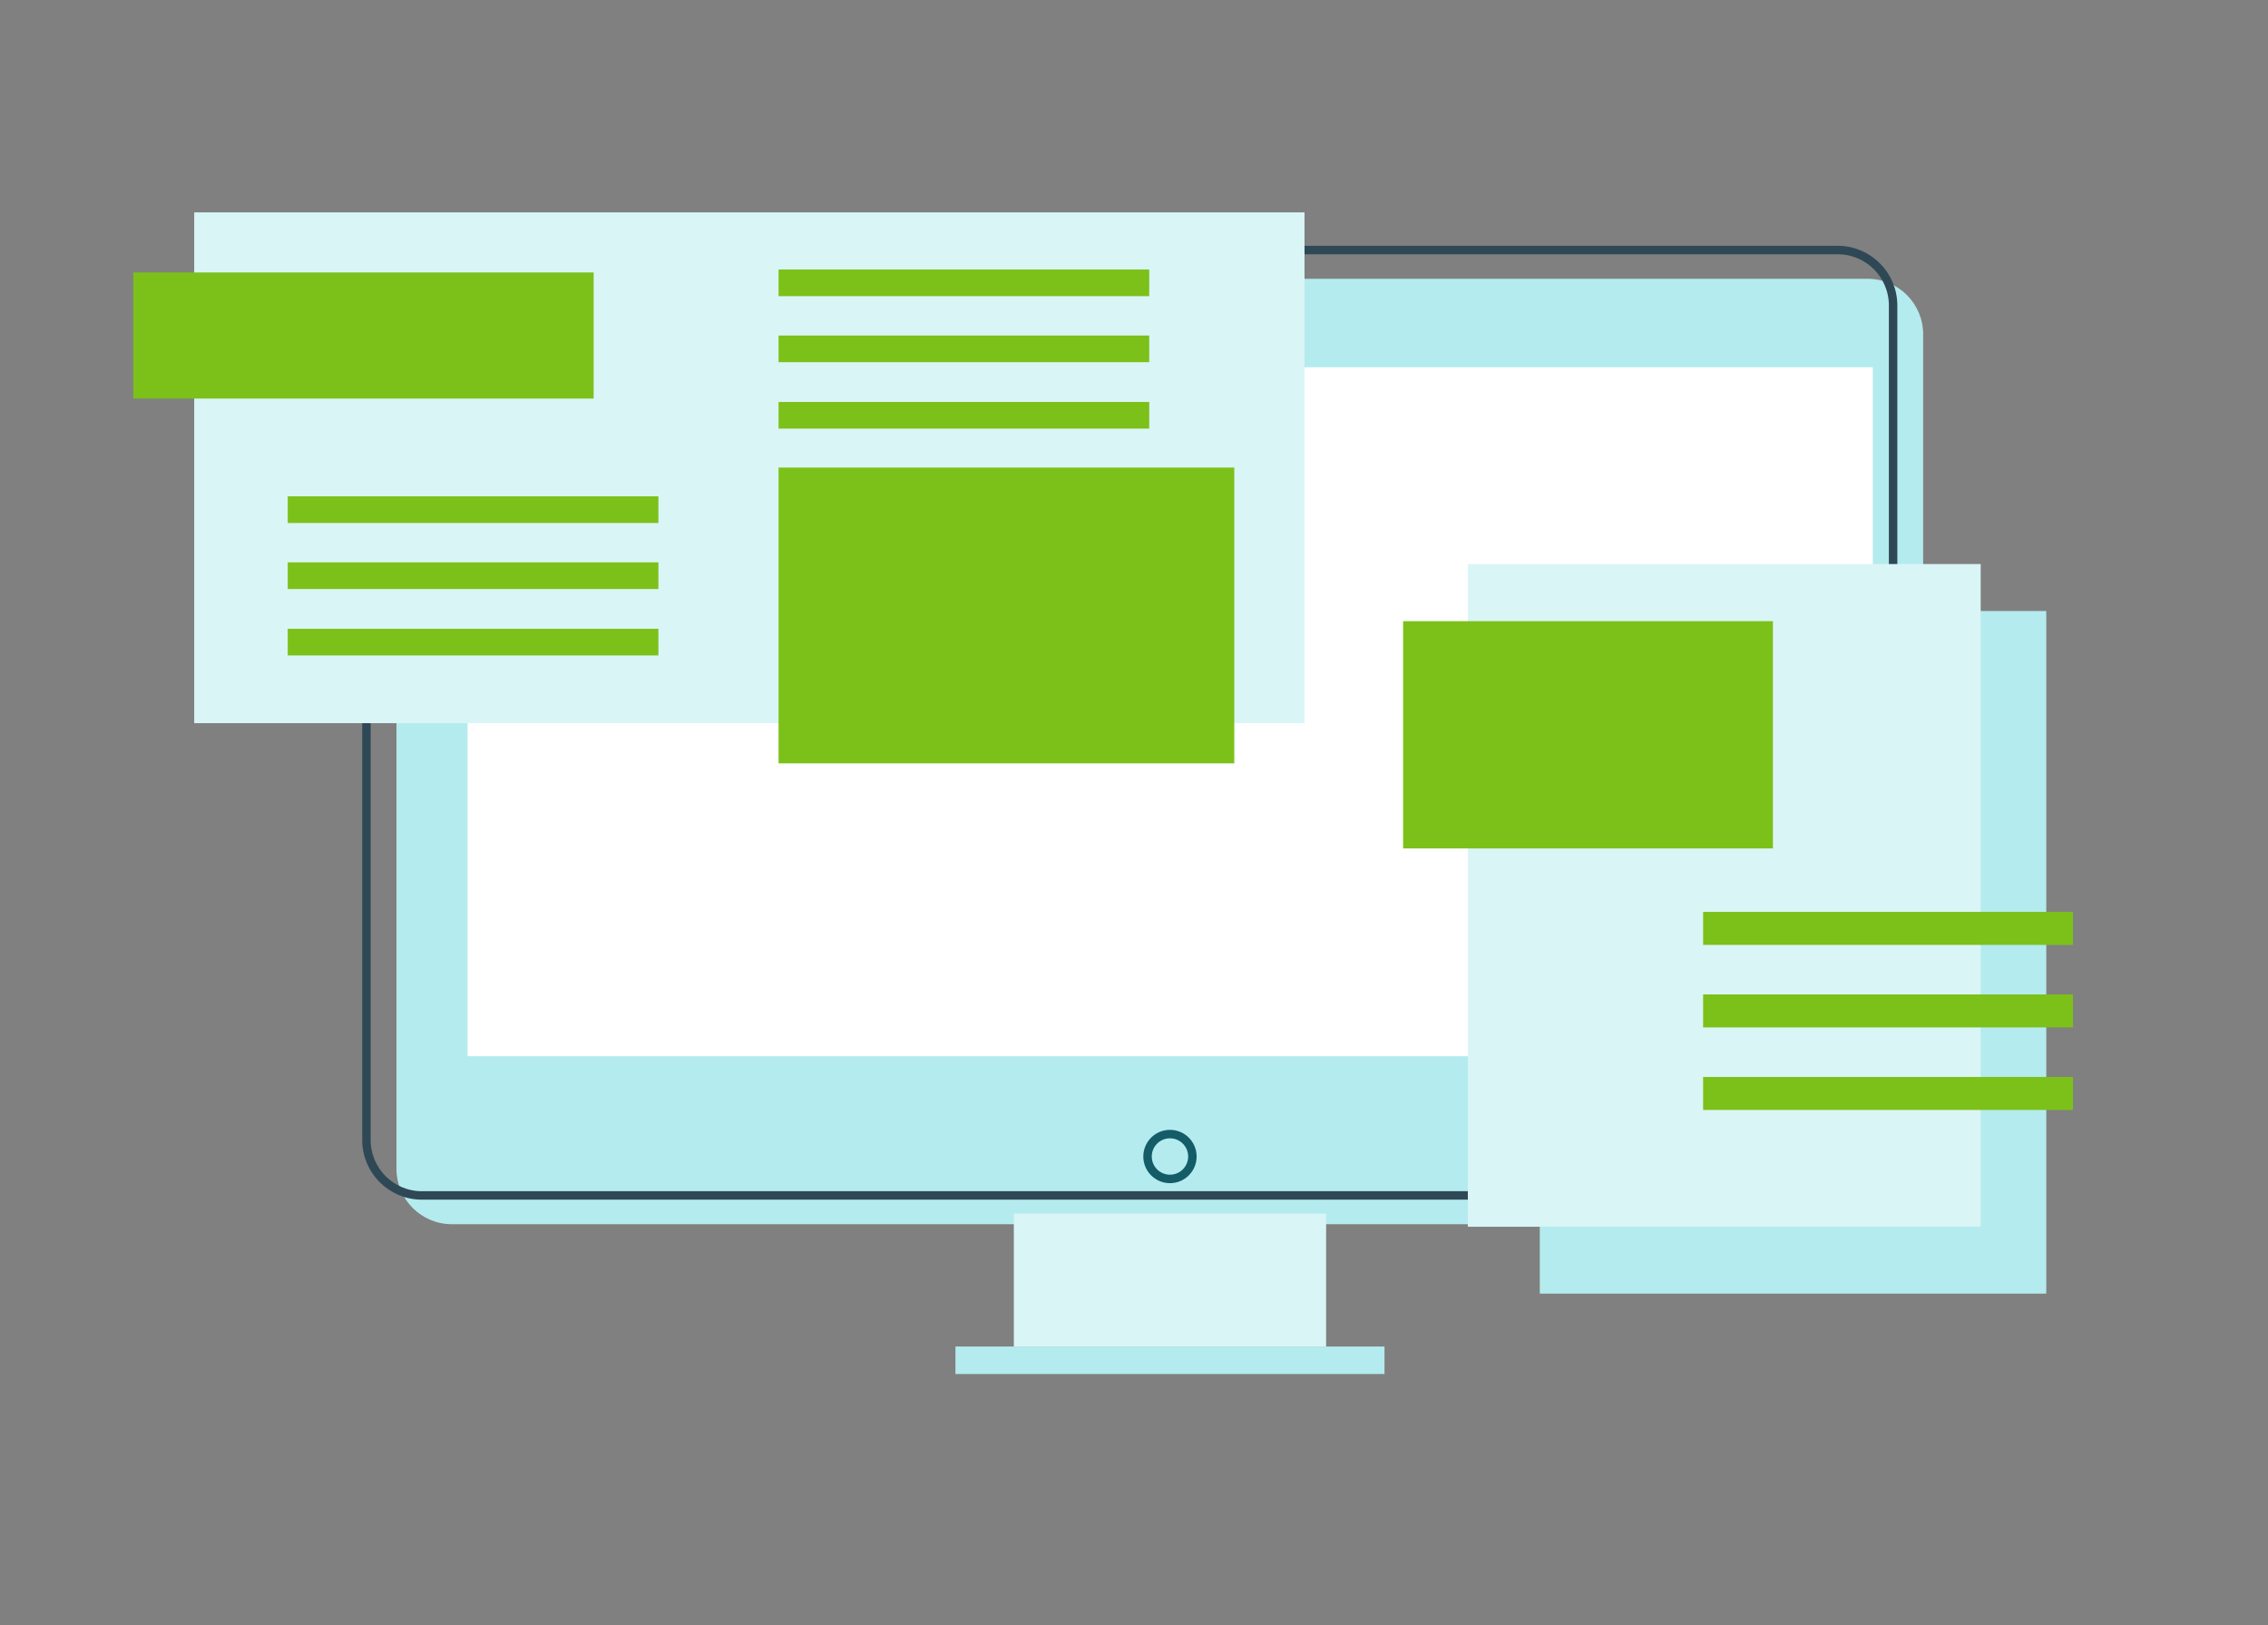
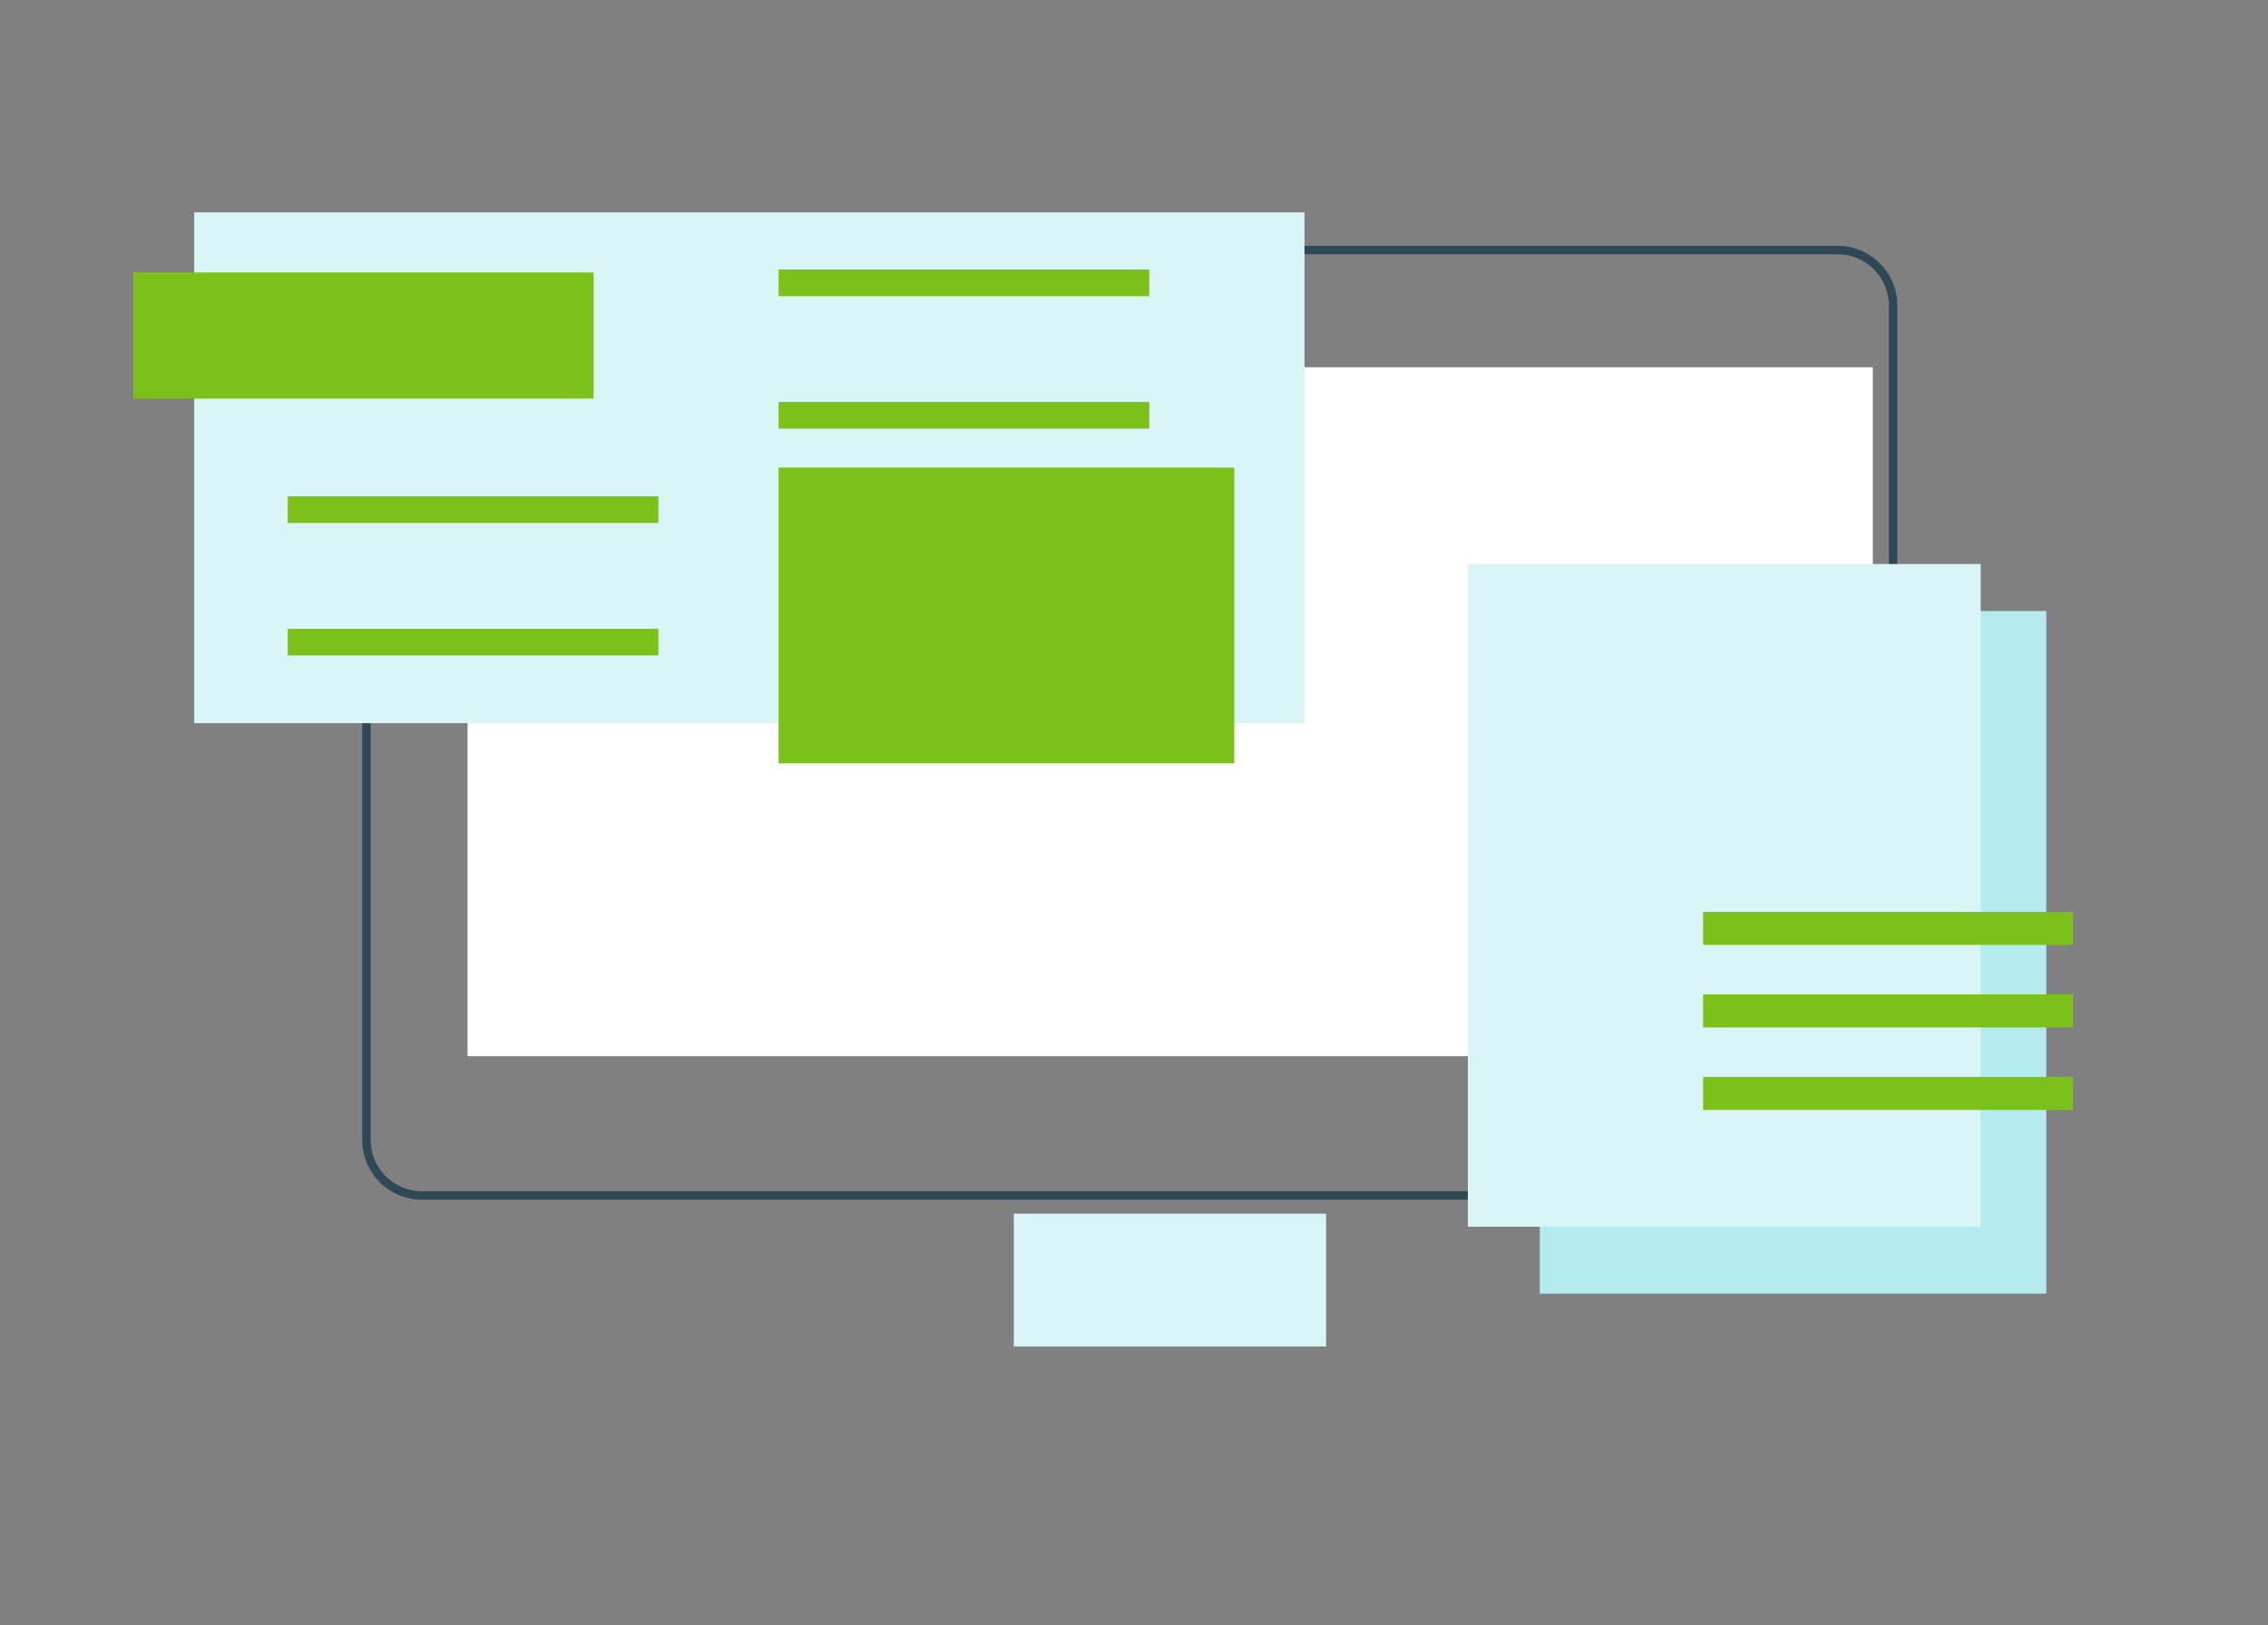
<svg xmlns="http://www.w3.org/2000/svg" width="536" height="384" viewBox="0 0 536 384" fill="none">
  <rect x="0" y="0" width="536" height="384" fill="#808080" stroke="none" />
-   <path d="M441.4 65.884H106.8C99.565 65.884 93.7 71.749 93.7 78.984V276.184C93.7 283.419 99.565 289.284 106.8 289.284H441.4C448.635 289.284 454.5 283.419 454.5 276.184V78.984C454.5 71.749 448.635 65.884 441.4 65.884Z" fill="#B4EBEE" />
  <path d="M434.3 59.084H99.7C92.465 59.084 86.6 64.949 86.6 72.184V269.384C86.6 276.619 92.465 282.484 99.7 282.484H434.3C441.535 282.484 447.4 276.619 447.4 269.384V72.184C447.4 64.949 441.535 59.084 434.3 59.084Z" stroke="#2F4856" stroke-width="2" stroke-miterlimit="10" />
-   <path d="M276.5 278.584C279.427 278.584 281.8 276.211 281.8 273.284C281.8 270.357 279.427 267.984 276.5 267.984C273.573 267.984 271.2 270.357 271.2 273.284C271.2 276.211 273.573 278.584 276.5 278.584Z" stroke="#135C68" stroke-width="2" stroke-linecap="round" stroke-linejoin="round" />
  <path d="M313.4 286.784H239.6V318.184H313.4V286.784Z" fill="#DAF5F6" />
-   <path d="M327.2 318.184H225.8V324.684H327.2V318.184Z" fill="#B4EBEE" />
+   <path d="M327.2 318.184H225.8H327.2V318.184Z" fill="#B4EBEE" />
  <path d="M442.6 86.784H110.5V249.584H442.6V86.784Z" fill="white" />
  <path d="M308.3 50.184H45.9V170.884H308.3V50.184Z" fill="#DAF5F6" />
  <path d="M140.3 64.384H31.5V94.184H140.3V64.384Z" fill="#7CC119" />
  <path d="M291.7 110.484H184V180.384H291.7V110.484Z" fill="#7CC119" />
  <path d="M155.6 117.284H68V123.584H155.6V117.284Z" fill="#7CC119" />
-   <path d="M155.6 132.884H68V139.184H155.6V132.884Z" fill="#7CC119" />
  <path d="M155.6 148.584H68V154.884H155.6V148.584Z" fill="#7CC119" />
  <path d="M271.6 63.684H184V69.984H271.6V63.684Z" fill="#7CC119" />
-   <path d="M271.6 79.284H184V85.584H271.6V79.284Z" fill="#7CC119" />
  <path d="M271.6 94.984H184V101.284H271.6V94.984Z" fill="#7CC119" />
  <path d="M483.6 144.384H363.9V305.684H483.6V144.384Z" fill="#B4EBEE" />
  <path d="M468.1 133.284H346.9V289.884H468.1V133.284Z" fill="#DAF5F6" />
-   <path d="M419 146.784H331.6V200.484H419V146.784Z" fill="#7CC119" />
  <path d="M489.9 215.484H402.5V223.284H489.9V215.484Z" fill="#7CC119" />
  <path d="M489.9 234.984H402.5V242.784H489.9V234.984Z" fill="#7CC119" />
  <path d="M489.9 254.484H402.5V262.284H489.9V254.484Z" fill="#7CC119" />
</svg>